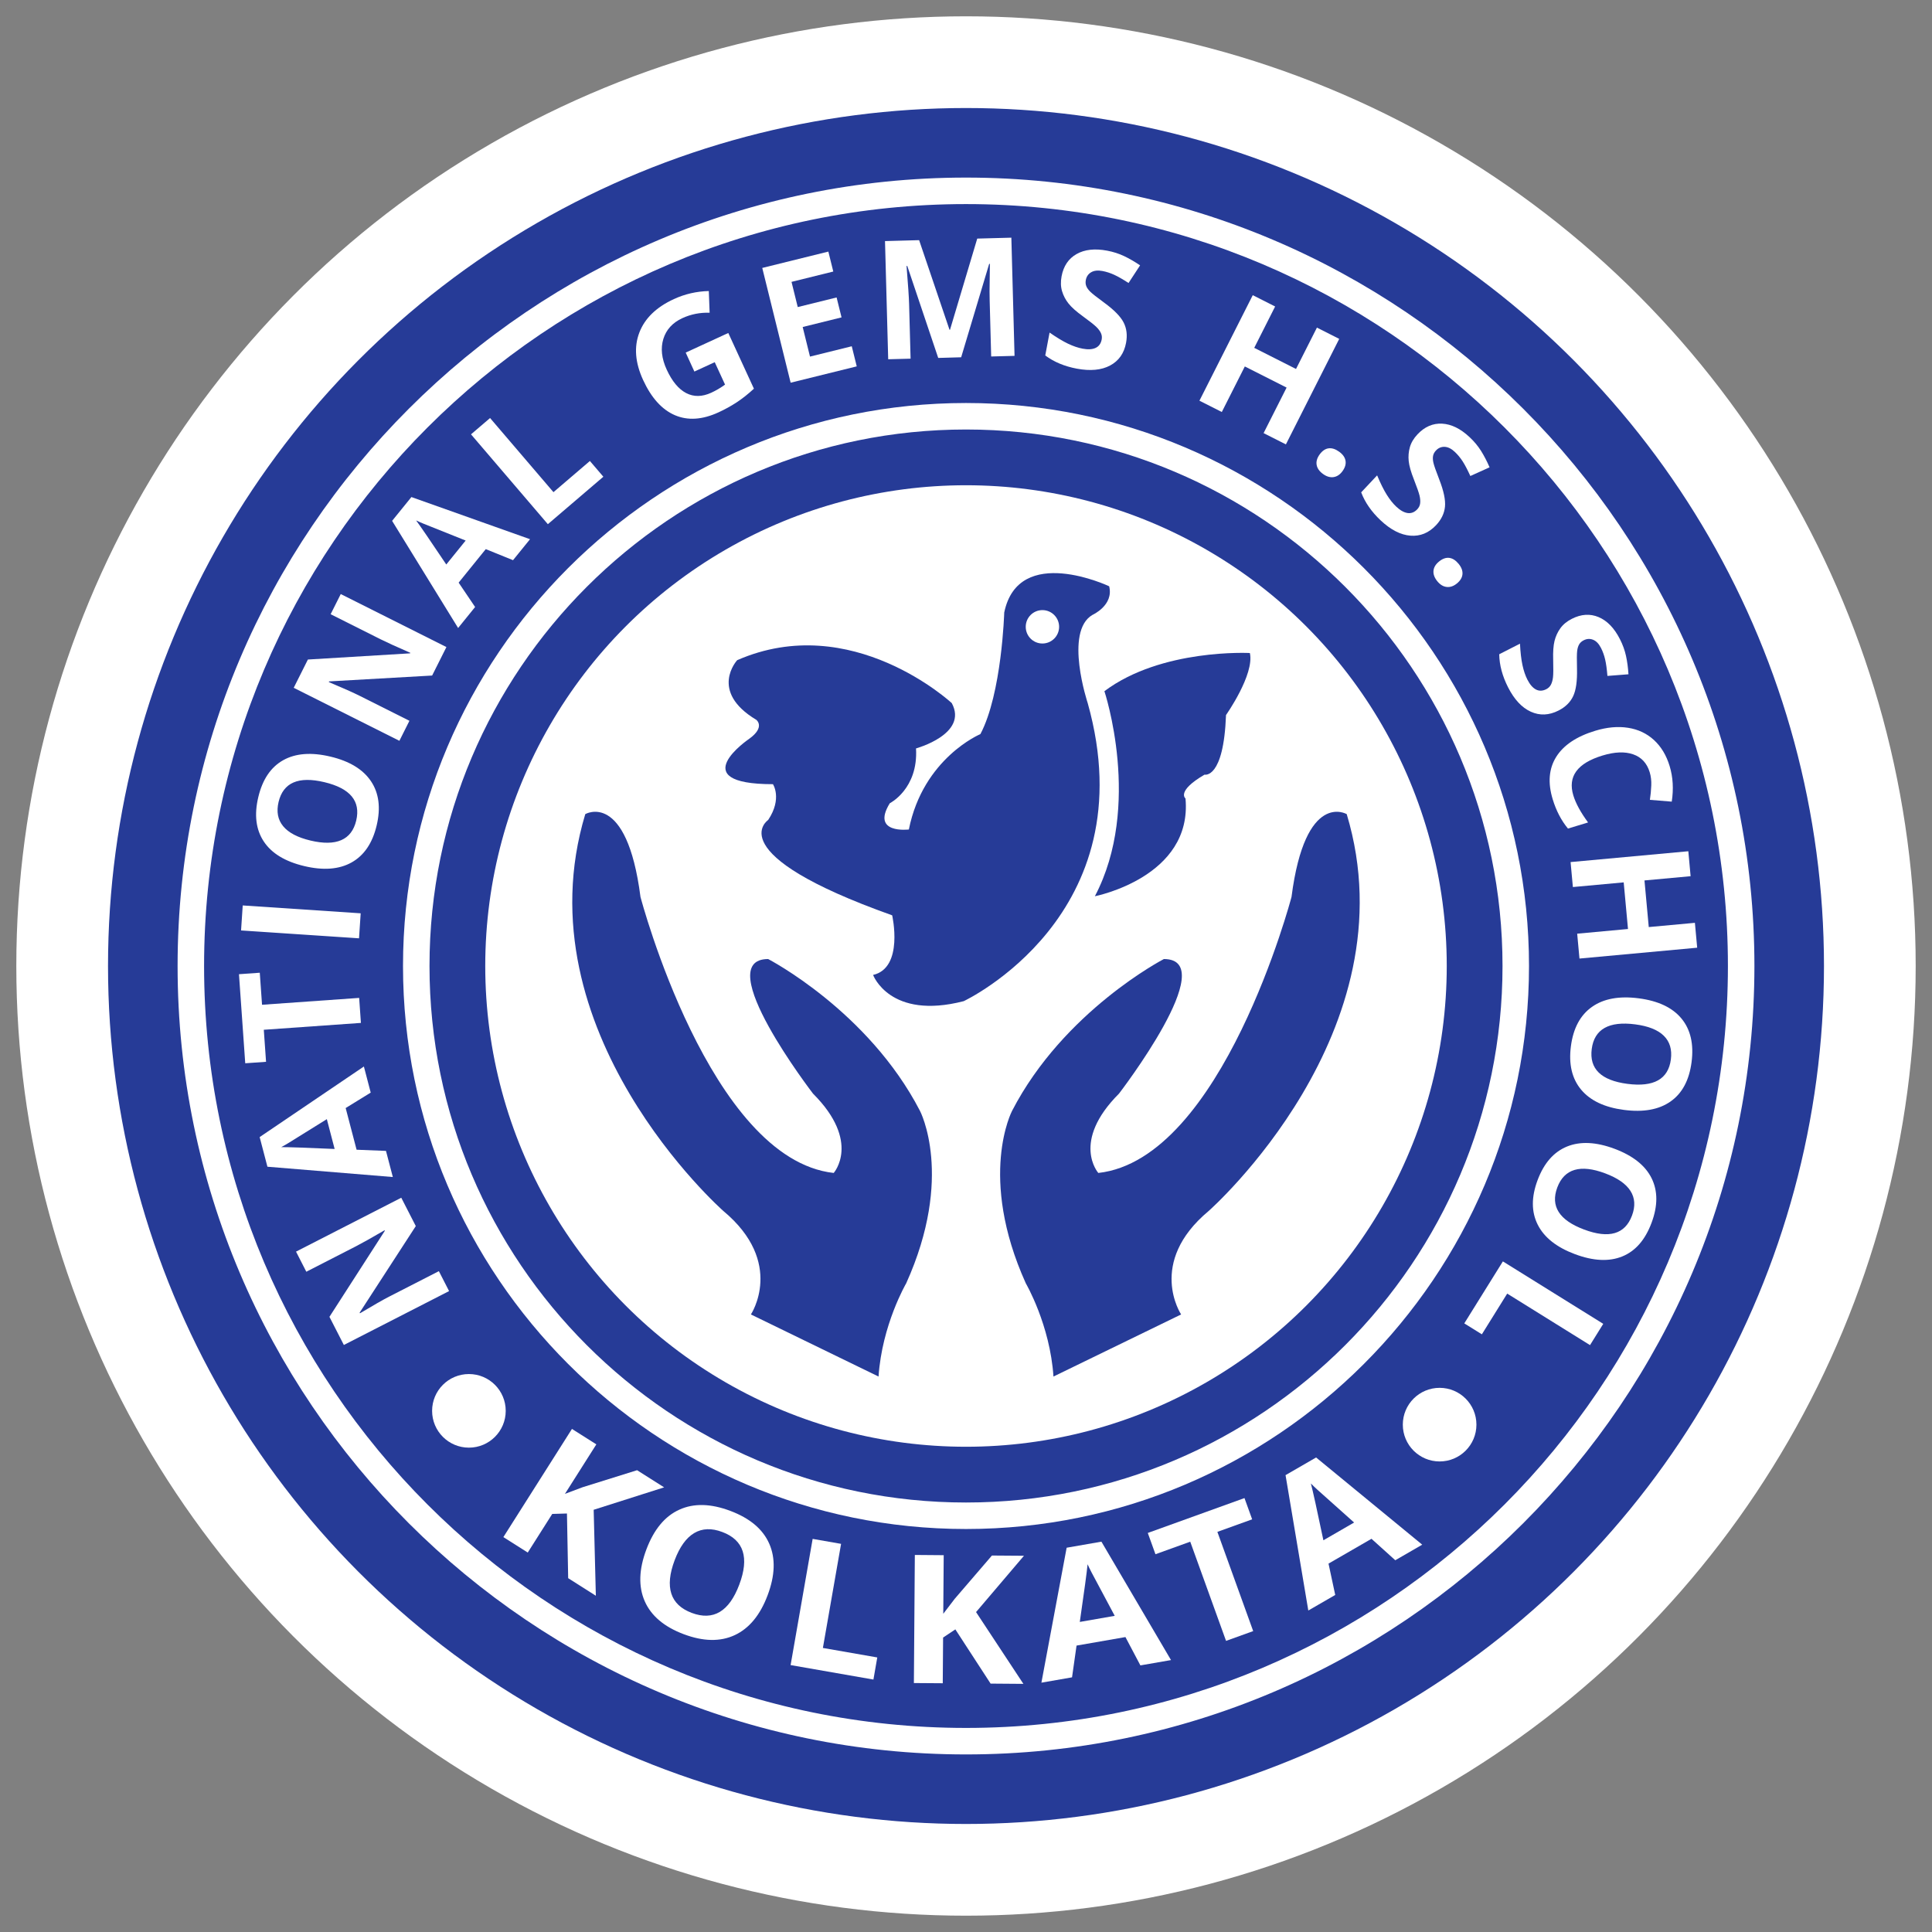
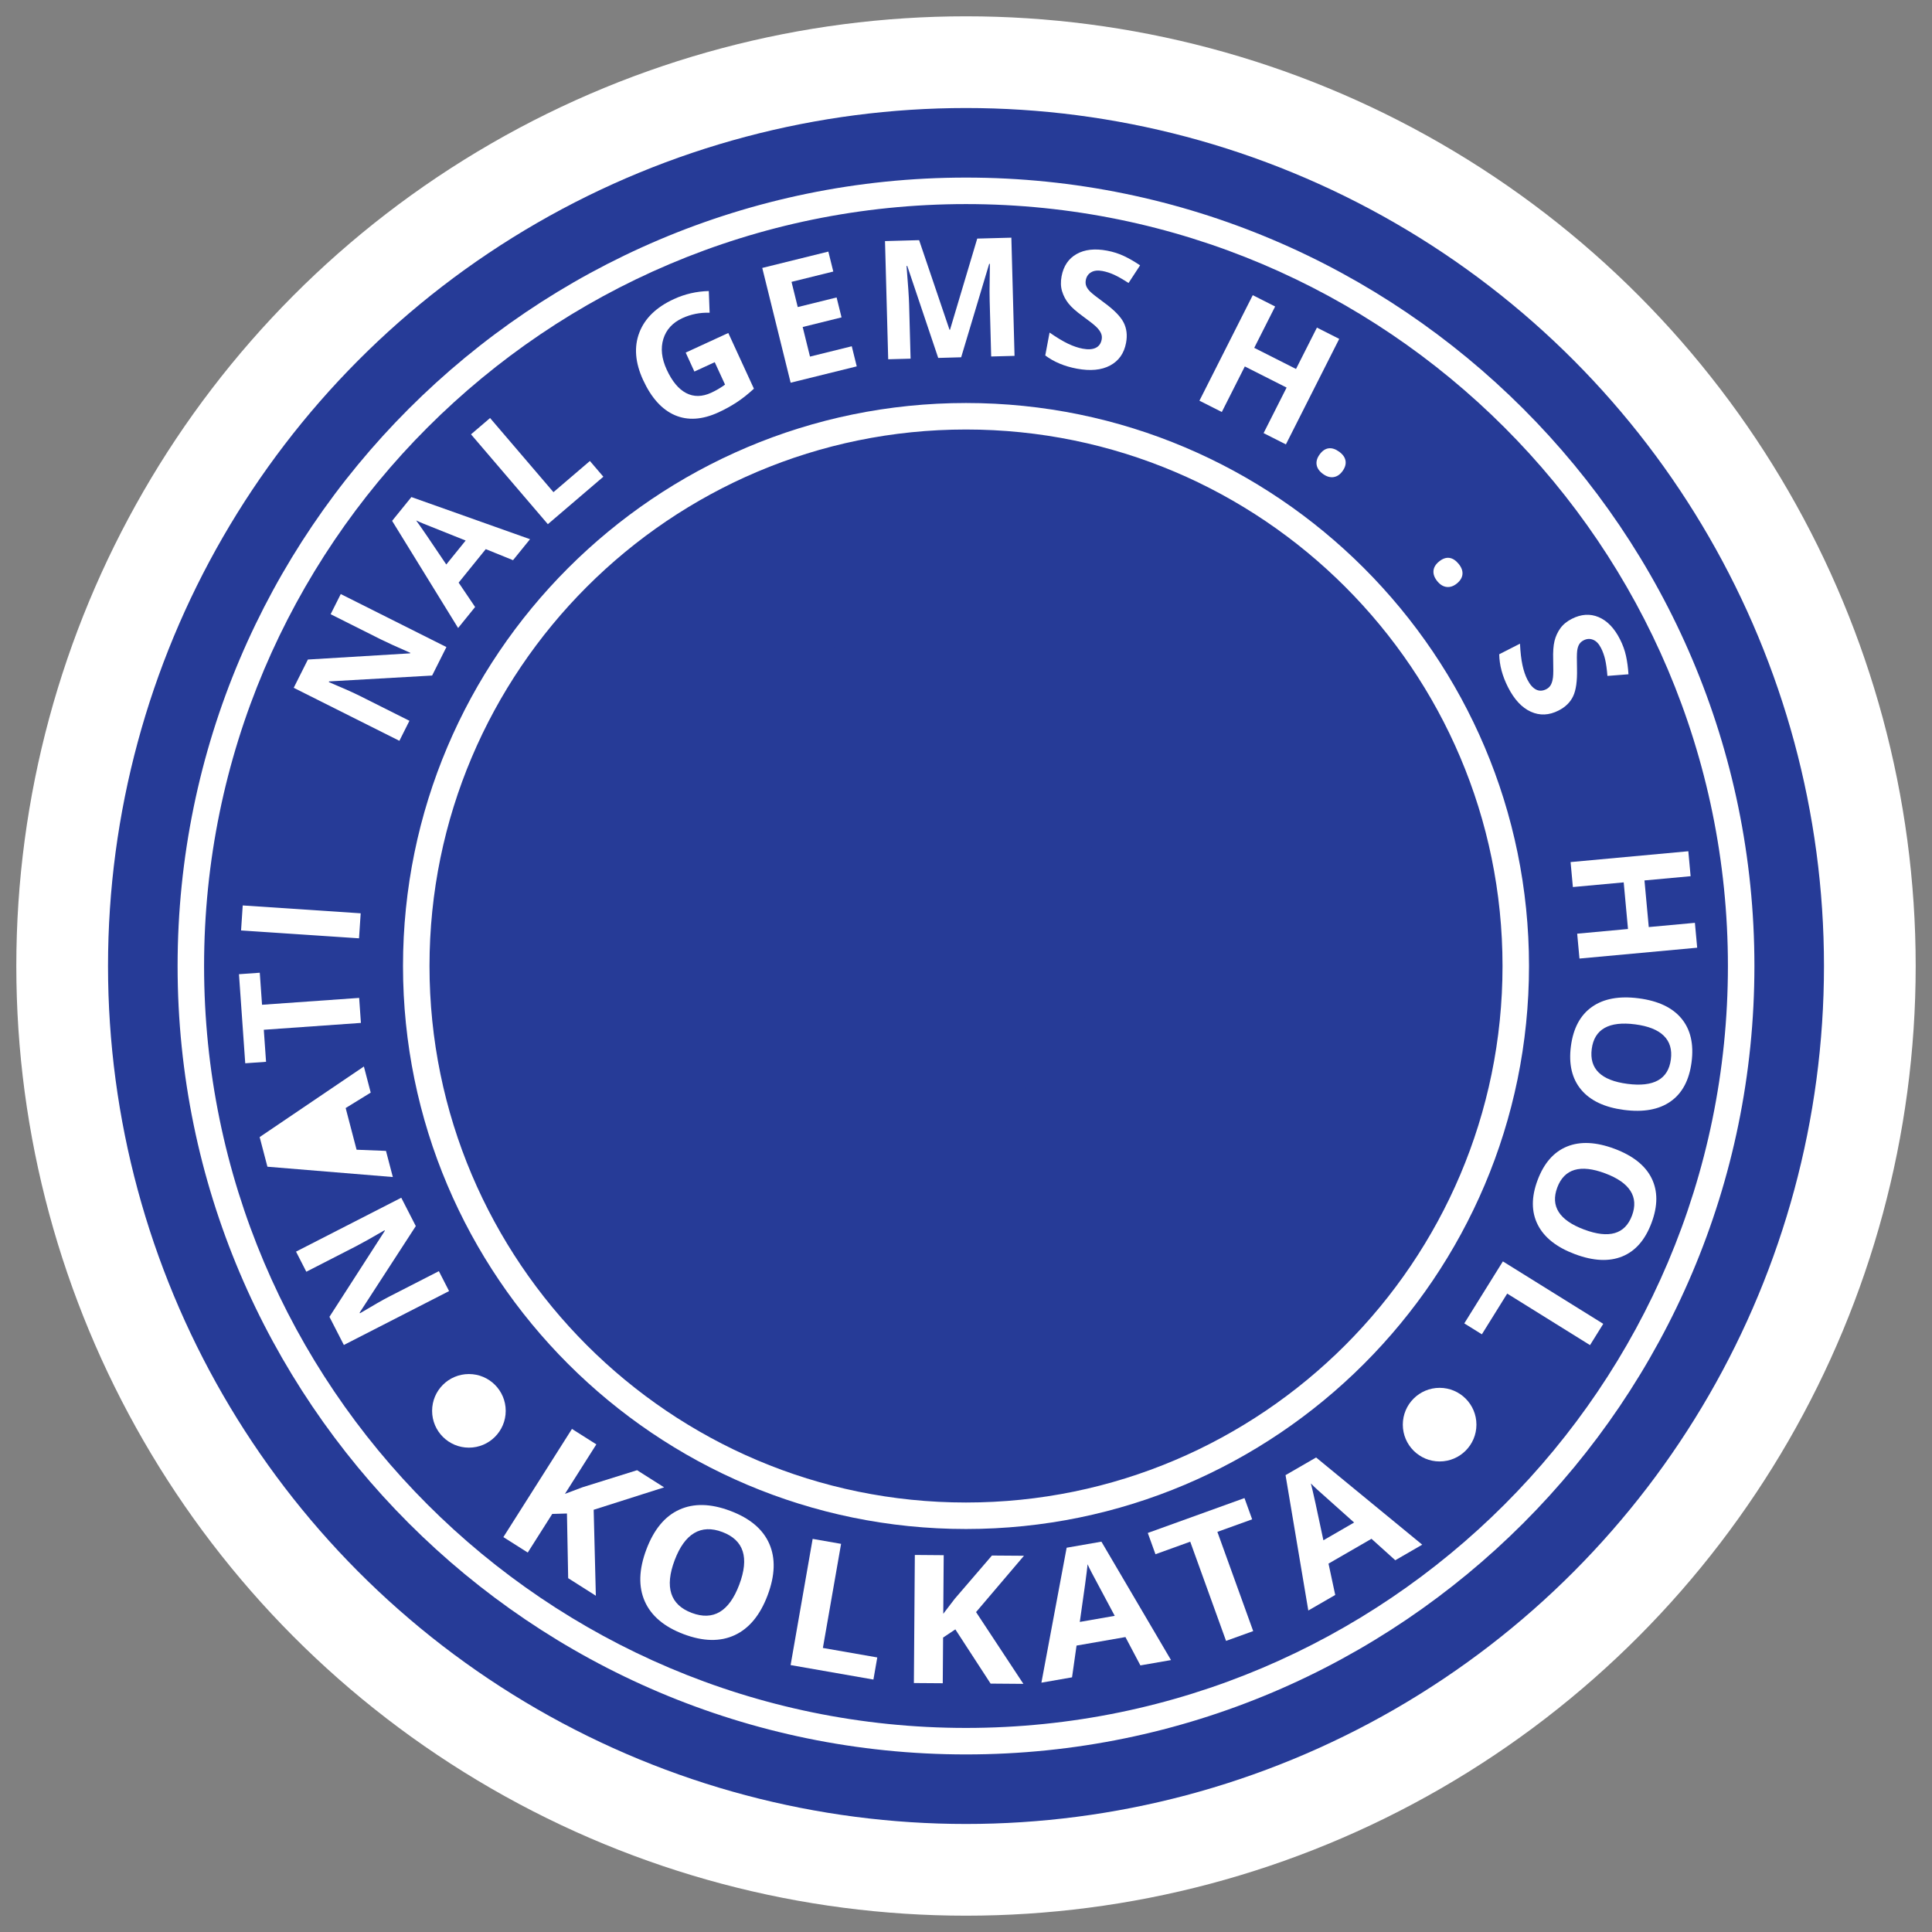
<svg xmlns="http://www.w3.org/2000/svg" version="1.1" id="Layer_2" x="0px" y="0px" width="158px" height="158px" viewBox="0 0 158 158" enable-background="new 0 0 158 158" xml:space="preserve">
  <rect x="0" y="0" width="158" height="158" fill="#808080" stroke="none" />
  <circle fill="#FFFFFF" cx="79" cy="79" r="77.666" />
  <g>
    <circle fill="#263B97" cx="79" cy="79" r="70.166" />
    <g>
      <path fill="#FFFFFF" d="M79,143.478c-35.552,0-64.476-28.924-64.476-64.478c0-35.552,28.924-64.477,64.476-64.477    c35.553,0,64.477,28.924,64.477,64.477C143.476,114.554,114.552,143.478,79,143.478z M79,16.69    c-34.358,0-62.31,27.952-62.31,62.31c0,34.357,27.952,62.311,62.31,62.311S141.31,113.357,141.31,79    C141.31,44.642,113.357,16.69,79,16.69z" />
    </g>
-     <circle fill="#FFFFFF" cx="79" cy="79" r="39.316" />
    <g>
      <path fill="#FFFFFF" d="M79,125.043c-25.387,0-46.042-20.654-46.042-46.043c0-25.388,20.654-46.042,46.042-46.042    c25.389,0,46.043,20.654,46.043,46.042C125.043,104.389,104.388,125.043,79,125.043z M79,35.125    c-24.192,0-43.875,19.683-43.875,43.875c0,24.194,19.683,43.876,43.875,43.876c24.194,0,43.877-19.682,43.877-43.876    C122.876,54.808,103.193,35.125,79,35.125z" />
    </g>
    <g>
      <path fill="#FFFFFF" d="M32.816,97.951l1.188,2.319l-4.592,7.078l0.026,0.053c1.113-0.663,1.914-1.122,2.404-1.371l4.049-2.074    l0.835,1.63l-8.605,4.407l-1.179-2.302l4.53-7.037l-0.021-0.043c-1.089,0.633-1.864,1.067-2.327,1.304l-4.073,2.088l-0.841-1.645    L32.816,97.951z" />
-       <path fill="#FFFFFF" d="M30.317,89.354l-2.048,1.262l0.893,3.409l2.404,0.096l0.56,2.137l-10.256-0.843l-0.635-2.424l8.524-5.772    L30.317,89.354z M26.729,91.525c-1.853,1.153-2.901,1.806-3.146,1.955c-0.244,0.146-0.438,0.259-0.583,0.333    c0.583-0.003,2.039,0.047,4.367,0.15L26.729,91.525z" />
+       <path fill="#FFFFFF" d="M30.317,89.354l-2.048,1.262l0.893,3.409l2.404,0.096l0.56,2.137l-10.256-0.843l-0.635-2.424l8.524-5.772    L30.317,89.354z M26.729,91.525c-1.853,1.153-2.901,1.806-3.146,1.955c-0.244,0.146-0.438,0.259-0.583,0.333    L26.729,91.525z" />
      <path fill="#FFFFFF" d="M29.372,81.609l0.144,2.045l-7.942,0.561l0.184,2.62l-1.702,0.12l-0.513-7.284l1.702-0.121l0.185,2.62    L29.372,81.609z" />
      <path fill="#FFFFFF" d="M29.361,76.736l-9.647-0.642l0.136-2.046l9.647,0.643L29.361,76.736z" />
-       <path fill="#FFFFFF" d="M27.025,61.876c1.557,0.371,2.662,1.042,3.314,2.013s0.807,2.177,0.464,3.619    c-0.343,1.441-1.025,2.448-2.045,3.02c-1.021,0.573-2.313,0.673-3.879,0.3c-1.565-0.373-2.669-1.044-3.31-2.016    c-0.641-0.971-0.79-2.179-0.445-3.624c0.344-1.446,1.024-2.452,2.038-3.02C24.176,61.602,25.464,61.504,27.025,61.876z     M25.39,68.74c1.051,0.25,1.89,0.239,2.517-0.033c0.627-0.272,1.035-0.805,1.224-1.599c0.379-1.591-0.489-2.639-2.604-3.142    c-2.118-0.505-3.366,0.034-3.744,1.616c-0.188,0.794-0.064,1.456,0.374,1.986C23.595,68.1,24.339,68.49,25.39,68.74z" />
      <path fill="#FFFFFF" d="M36.508,52.917l-1.168,2.329l-8.424,0.479l-0.027,0.054c1.192,0.504,2.035,0.88,2.527,1.127l4.067,2.041    l-0.821,1.637l-8.642-4.335l1.16-2.312l8.356-0.506l0.021-0.042c-1.153-0.504-1.962-0.873-2.427-1.106l-4.09-2.052l0.827-1.649    L36.508,52.917z" />
      <path fill="#FFFFFF" d="M41.956,45.812l-2.23-0.904l-2.218,2.74l1.347,1.993l-1.39,1.717l-5.398-8.762l1.578-1.947l9.701,3.447    L41.956,45.812z M38.082,44.206c-2.028-0.808-3.174-1.267-3.438-1.375c-0.264-0.109-0.469-0.2-0.614-0.271    c0.347,0.468,1.17,1.669,2.467,3.605L38.082,44.206z" />
      <path fill="#FFFFFF" d="M44.804,42.868l-6.285-7.348l1.559-1.333l5.184,6.062l2.98-2.549l1.101,1.287L44.804,42.868z" />
      <path fill="#FFFFFF" d="M56.077,28.835l3.484-1.603l2.095,4.555c-0.48,0.444-0.953,0.817-1.417,1.121    c-0.464,0.304-0.958,0.575-1.478,0.814c-1.326,0.61-2.518,0.686-3.575,0.229c-1.057-0.458-1.921-1.416-2.592-2.874    c-0.652-1.418-0.755-2.71-0.309-3.876c0.446-1.167,1.388-2.081,2.826-2.742c0.901-0.415,1.854-0.634,2.856-0.658l0.067,1.774    c-0.789-0.025-1.529,0.122-2.222,0.44c-0.805,0.371-1.326,0.937-1.562,1.701c-0.236,0.764-0.144,1.603,0.276,2.516    c0.439,0.953,0.969,1.591,1.59,1.914c0.623,0.324,1.306,0.313,2.051-0.029c0.389-0.178,0.765-0.4,1.128-0.664l-0.843-1.833    l-1.665,0.766L56.077,28.835z" />
      <path fill="#FFFFFF" d="M70.065,29.962l-5.406,1.336l-2.321-9.386l5.405-1.337l0.404,1.631l-3.416,0.845l0.509,2.061l3.178-0.786    l0.404,1.63l-3.178,0.786l0.598,2.42l3.416-0.845L70.065,29.962z" />
      <path fill="#FFFFFF" d="M76.728,29.272l-2.531-7.521l-0.059,0.001c0.125,1.54,0.194,2.568,0.208,3.084l0.122,4.496l-1.831,0.049    l-0.261-9.665l2.79-0.076l2.486,7.33l0.04-0.001l2.227-7.457l2.79-0.075l0.261,9.666l-1.911,0.051l-0.123-4.575    c-0.005-0.216-0.008-0.465-0.01-0.748c-0.002-0.282,0.008-1.032,0.028-2.25l-0.059,0.001l-2.29,7.637L76.728,29.272z" />
      <path fill="#FFFFFF" d="M92.089,28.04c-0.161,0.858-0.597,1.475-1.308,1.853c-0.711,0.377-1.616,0.462-2.716,0.256    c-1.015-0.19-1.875-0.551-2.583-1.079l0.352-1.872c0.588,0.407,1.093,0.71,1.514,0.912c0.423,0.2,0.818,0.335,1.187,0.404    c0.441,0.084,0.796,0.063,1.064-0.062c0.269-0.125,0.434-0.354,0.497-0.687c0.035-0.187,0.014-0.362-0.063-0.527    c-0.077-0.165-0.203-0.333-0.379-0.506s-0.546-0.464-1.11-0.875c-0.529-0.383-0.916-0.727-1.158-1.033    c-0.244-0.306-0.419-0.642-0.53-1.008c-0.111-0.367-0.124-0.773-0.04-1.219c0.158-0.84,0.567-1.448,1.228-1.821    c0.661-0.374,1.494-0.466,2.499-0.276c0.494,0.093,0.954,0.24,1.38,0.441c0.426,0.202,0.864,0.455,1.314,0.76l-0.945,1.443    c-0.467-0.303-0.859-0.527-1.175-0.672c-0.316-0.144-0.634-0.247-0.955-0.308c-0.381-0.072-0.69-0.038-0.927,0.102    c-0.238,0.139-0.383,0.352-0.437,0.638c-0.034,0.178-0.021,0.34,0.036,0.488c0.057,0.148,0.164,0.3,0.321,0.458    c0.157,0.158,0.54,0.459,1.151,0.907c0.809,0.592,1.337,1.132,1.586,1.621S92.206,27.42,92.089,28.04z" />
      <path fill="#FFFFFF" d="M105.161,36.343l-1.824-0.922l1.882-3.724l-3.417-1.728l-1.882,3.725l-1.83-0.925l4.361-8.629l1.83,0.925    l-1.709,3.382l3.417,1.728l1.709-3.383l1.824,0.922L105.161,36.343z" />
      <path fill="#FFFFFF" d="M107.916,37.172c0.217-0.3,0.461-0.469,0.732-0.506c0.273-0.038,0.563,0.054,0.87,0.276    c0.297,0.214,0.47,0.458,0.519,0.733c0.049,0.274-0.032,0.559-0.244,0.852c-0.203,0.283-0.447,0.446-0.728,0.49    c-0.282,0.044-0.57-0.04-0.863-0.251c-0.3-0.216-0.476-0.464-0.525-0.742C107.627,37.747,107.707,37.463,107.916,37.172z" />
-       <path fill="#FFFFFF" d="M117.444,42.948c-0.598,0.637-1.297,0.922-2.1,0.859c-0.802-0.063-1.611-0.479-2.428-1.245    c-0.751-0.705-1.285-1.472-1.598-2.298l1.304-1.388c0.276,0.658,0.539,1.186,0.787,1.582c0.248,0.396,0.508,0.723,0.781,0.979    c0.328,0.308,0.639,0.48,0.932,0.52c0.293,0.039,0.556-0.065,0.788-0.313c0.129-0.138,0.207-0.297,0.23-0.478    c0.024-0.18,0.008-0.39-0.048-0.63c-0.056-0.24-0.212-0.685-0.466-1.335c-0.241-0.607-0.381-1.105-0.422-1.494    c-0.04-0.389-0.009-0.767,0.095-1.135s0.311-0.718,0.622-1.049c0.585-0.624,1.257-0.916,2.015-0.876    c0.758,0.04,1.51,0.41,2.256,1.111c0.366,0.343,0.675,0.715,0.927,1.114c0.25,0.399,0.484,0.848,0.699,1.346l-1.572,0.71    c-0.232-0.507-0.442-0.907-0.63-1.199c-0.188-0.292-0.402-0.549-0.64-0.772c-0.282-0.266-0.562-0.404-0.836-0.414    c-0.274-0.011-0.512,0.091-0.711,0.303c-0.123,0.131-0.201,0.275-0.231,0.431c-0.031,0.155-0.023,0.341,0.025,0.559    c0.047,0.216,0.208,0.678,0.483,1.383c0.363,0.933,0.519,1.673,0.465,2.219C118.117,41.985,117.875,42.488,117.444,42.948z" />
      <path fill="#FFFFFF" d="M117.679,45.927c0.286-0.235,0.564-0.336,0.837-0.304c0.272,0.033,0.53,0.196,0.771,0.488    c0.231,0.283,0.337,0.563,0.315,0.841c-0.023,0.278-0.173,0.532-0.453,0.762c-0.269,0.221-0.545,0.317-0.83,0.288    c-0.284-0.029-0.54-0.183-0.77-0.462c-0.235-0.287-0.341-0.57-0.319-0.851S117.403,46.154,117.679,45.927z" />
      <path fill="#FFFFFF" d="M127.459,58.108c-0.777,0.396-1.533,0.428-2.266,0.097c-0.733-0.332-1.354-0.997-1.862-1.995    c-0.468-0.919-0.709-1.821-0.724-2.704l1.698-0.865c0.036,0.713,0.104,1.299,0.204,1.755c0.098,0.457,0.233,0.852,0.403,1.187    c0.205,0.4,0.437,0.668,0.699,0.805s0.545,0.127,0.848-0.027c0.168-0.086,0.295-0.21,0.379-0.371    c0.083-0.162,0.14-0.365,0.168-0.609c0.028-0.245,0.032-0.716,0.014-1.414c-0.021-0.652,0.016-1.168,0.109-1.547    c0.094-0.379,0.252-0.725,0.475-1.036c0.222-0.311,0.537-0.57,0.94-0.776c0.763-0.388,1.493-0.435,2.192-0.141    c0.7,0.295,1.282,0.897,1.745,1.809c0.229,0.448,0.393,0.902,0.494,1.363c0.101,0.461,0.168,0.962,0.202,1.504l-1.721,0.134    c-0.045-0.556-0.107-1.003-0.186-1.342c-0.078-0.338-0.191-0.653-0.339-0.943c-0.176-0.346-0.392-0.57-0.647-0.672    c-0.255-0.103-0.512-0.088-0.771,0.044c-0.161,0.082-0.283,0.19-0.364,0.326c-0.083,0.136-0.138,0.314-0.167,0.534    c-0.029,0.22-0.034,0.709-0.014,1.465c0.024,1.001-0.08,1.75-0.315,2.246C128.419,57.431,128.022,57.822,127.459,58.108z" />
-       <path fill="#FFFFFF" d="M134.913,63.15c-0.225-0.738-0.675-1.225-1.354-1.461s-1.512-0.204-2.504,0.098    c-2.063,0.627-2.858,1.715-2.387,3.263c0.197,0.649,0.599,1.387,1.206,2.211l-1.645,0.5c-0.548-0.663-0.964-1.462-1.249-2.399    c-0.41-1.346-0.314-2.499,0.285-3.46c0.6-0.961,1.663-1.674,3.189-2.138c0.961-0.293,1.857-0.375,2.688-0.245    c0.83,0.13,1.537,0.465,2.123,1.003c0.585,0.538,1.013,1.248,1.28,2.13c0.273,0.898,0.331,1.867,0.172,2.906l-1.787-0.147    c0.059-0.396,0.097-0.788,0.112-1.174C135.059,63.85,135.016,63.487,134.913,63.15z" />
      <path fill="#FFFFFF" d="M129.17,78.391l-0.187-2.034l4.155-0.383l-0.351-3.813l-4.156,0.382l-0.188-2.042l9.629-0.886l0.187,2.041    l-3.773,0.347l0.351,3.813l3.773-0.347l0.187,2.035L129.17,78.391z" />
      <path fill="#FFFFFF" d="M132.811,90.769c-1.586-0.206-2.755-0.759-3.505-1.656c-0.75-0.898-1.029-2.081-0.837-3.551    c0.191-1.469,0.765-2.542,1.72-3.216c0.955-0.677,2.23-0.909,3.826-0.703c1.596,0.208,2.763,0.761,3.502,1.66    c0.739,0.898,1.012,2.086,0.82,3.559c-0.192,1.474-0.763,2.545-1.713,3.214C135.674,90.746,134.403,90.977,132.811,90.769z     M133.723,83.772c-1.071-0.139-1.904-0.041-2.499,0.294c-0.596,0.337-0.945,0.91-1.051,1.718    c-0.211,1.622,0.762,2.573,2.916,2.854c2.16,0.281,3.345-0.384,3.555-1.997c0.106-0.811-0.087-1.455-0.578-1.937    C135.576,84.222,134.794,83.911,133.723,83.772z" />
      <path fill="#FFFFFF" d="M128.795,102.564c-1.499-0.562-2.511-1.363-3.038-2.408c-0.527-1.044-0.531-2.263-0.011-3.647    c0.521-1.388,1.321-2.302,2.405-2.745c1.083-0.44,2.378-0.379,3.885,0.184c1.507,0.565,2.519,1.369,3.034,2.412    s0.513,2.261-0.008,3.65c-0.522,1.394-1.32,2.308-2.397,2.744C131.588,103.19,130.298,103.127,128.795,102.564z M131.27,95.957    c-1.012-0.379-1.845-0.473-2.5-0.281c-0.656,0.194-1.127,0.671-1.414,1.435c-0.573,1.532,0.158,2.679,2.193,3.442    c2.04,0.763,3.345,0.383,3.916-1.141c0.286-0.764,0.245-1.437-0.124-2.017C132.972,96.814,132.282,96.335,131.27,95.957z" />
      <path fill="#FFFFFF" d="M122.906,103.158l8.209,5.106l-1.082,1.74l-6.773-4.213l-2.072,3.33l-1.438-0.894L122.906,103.158z" />
    </g>
    <g>
      <g>
        <path fill="#FFFFFF" d="M48.729,130.501l-2.263-1.437l-0.1-5.289l-1.203,0.035l-2.003,3.158l-1.994-1.263l5.609-8.847     l1.994,1.263l-2.567,4.048l1.445-0.543l4.454-1.392l2.212,1.402l-5.762,1.834L48.729,130.501z" />
        <path fill="#FFFFFF" d="M62.775,130.464c-0.61,1.622-1.508,2.708-2.691,3.259c-1.183,0.549-2.573,0.522-4.169-0.078     c-1.597-0.602-2.659-1.497-3.186-2.69c-0.527-1.194-0.483-2.608,0.131-4.238c0.613-1.632,1.511-2.718,2.693-3.254     c1.181-0.539,2.572-0.507,4.173,0.098c1.602,0.602,2.663,1.497,3.184,2.683C63.433,127.43,63.389,128.836,62.775,130.464z      M55.171,127.602c-0.412,1.096-0.501,2.001-0.269,2.724c0.233,0.721,0.789,1.245,1.668,1.577     c1.762,0.663,3.059-0.105,3.889-2.312c0.831-2.208,0.37-3.642-1.384-4.301c-0.878-0.333-1.646-0.305-2.301,0.085     C56.118,125.763,55.584,126.506,55.171,127.602z" />
        <path fill="#FFFFFF" d="M64.656,136.171l1.803-10.32l2.325,0.406l-1.488,8.513l4.448,0.777l-0.315,1.808L64.656,136.171z" />
        <path fill="#FFFFFF" d="M83.693,137.707l-2.681-0.021l-2.883-4.434l-1.002,0.668l-0.028,3.737l-2.361-0.017l0.078-10.475     l2.361,0.019l-0.036,4.792l0.938-1.226l3.042-3.538l2.619,0.019l-3.918,4.606L83.693,137.707z" />
        <path fill="#FFFFFF" d="M93.262,136.197l-1.223-2.317l-3.999,0.697l-0.368,2.596l-2.505,0.437l2.064-11.036l2.843-0.496     l5.692,9.684L93.262,136.197z M91.163,132.144c-1.124-2.1-1.756-3.285-1.9-3.561s-0.25-0.494-0.319-0.657     c-0.061,0.631-0.273,2.201-0.638,4.716L91.163,132.144z" />
        <path fill="#FFFFFF" d="M102.487,133.392l-2.22,0.8l-2.929-8.112l-2.844,1.026l-0.627-1.74l7.907-2.853l0.628,1.738l-2.844,1.026     L102.487,133.392z" />
        <path fill="#FFFFFF" d="M114.107,127.598l-1.946-1.755l-3.514,2.03l0.549,2.564l-2.202,1.271l-1.862-11.071l2.499-1.444     l8.679,7.131L114.107,127.598z M110.74,124.513c-1.776-1.584-2.779-2.479-3.008-2.688c-0.23-0.21-0.406-0.38-0.527-0.506     c0.161,0.61,0.502,2.158,1.023,4.646L110.74,124.513z" />
      </g>
    </g>
    <circle fill="#FFFFFF" cx="38.348" cy="115.38" r="3.01" />
    <circle fill="#FFFFFF" cx="117.733" cy="116.508" r="3.01" />
    <g>
      <path fill="#263B97" d="M71.848,112.574l-10.439-5.078c0,0,2.822-4.232-2.258-8.466c0,0-16.648-14.675-11.287-32.451    c0,0,3.386-1.975,4.515,6.772c0,0,5.644,21.446,15.802,22.574c0,0,2.256-2.54-1.693-6.49c0,0-8.465-11.004-3.668-11.004    c0,0,8.184,4.232,12.416,12.417c0,0,2.821,5.361-1.13,14.108C74.105,104.955,72.13,108.341,71.848,112.574z" />
      <path fill="#263B97" d="M86.153,112.574l10.44-5.078c0,0-2.823-4.232,2.257-8.466c0,0,16.646-14.675,11.285-32.451    c0,0-3.385-1.975-4.514,6.772c0,0-5.642,21.446-15.8,22.574c0,0-2.257-2.54,1.693-6.49c0,0,8.465-11.004,3.668-11.004    c0,0-8.183,4.232-12.415,12.417c0,0-2.822,5.361,1.127,14.108C83.895,104.955,85.872,108.341,86.153,112.574z" />
      <g>
        <g>
-           <path fill="#263B97" d="M90.319,56.525c0,0,3.119,9.361-0.78,16.77c0,0,7.995-1.56,7.412-7.995c0,0-0.781-0.584,1.558-1.949      c0,0,1.56,0.39,1.755-4.875c0,0,2.341-3.317,1.951-5.071C102.215,53.405,94.999,53.016,90.319,56.525z" />
          <path fill="#263B97" d="M89.343,50.286c0,0,1.756-0.781,1.366-2.34c0,0-7.411-3.51-8.582,2.145c0,0-0.194,6.63-1.95,9.944      c0,0-4.679,1.952-5.85,7.801c0,0-3.119,0.39-1.56-2.145c0,0,2.339-1.171,2.146-4.485c0,0,4.29-1.171,2.923-3.706      c0,0-8.189-7.605-17.549-3.51c0,0-2.34,2.535,1.56,4.875c0,0,0.779,0.584-0.585,1.561c0,0-5.459,3.705,1.95,3.705      c0,0,0.78,1.169-0.389,2.925c0,0-4.096,2.73,10.14,7.8c0,0,0.976,4.29-1.561,4.875c0,0,1.366,3.705,7.412,2.144      c0,0,15.015-7.02,10.14-24.375C88.955,57.5,87.004,51.65,89.343,50.286z M85.249,52.626c-0.754,0-1.364-0.611-1.364-1.365      c0-0.754,0.61-1.366,1.364-1.366s1.366,0.612,1.366,1.366C86.615,52.015,86.003,52.626,85.249,52.626z" />
        </g>
      </g>
    </g>
  </g>
</svg>